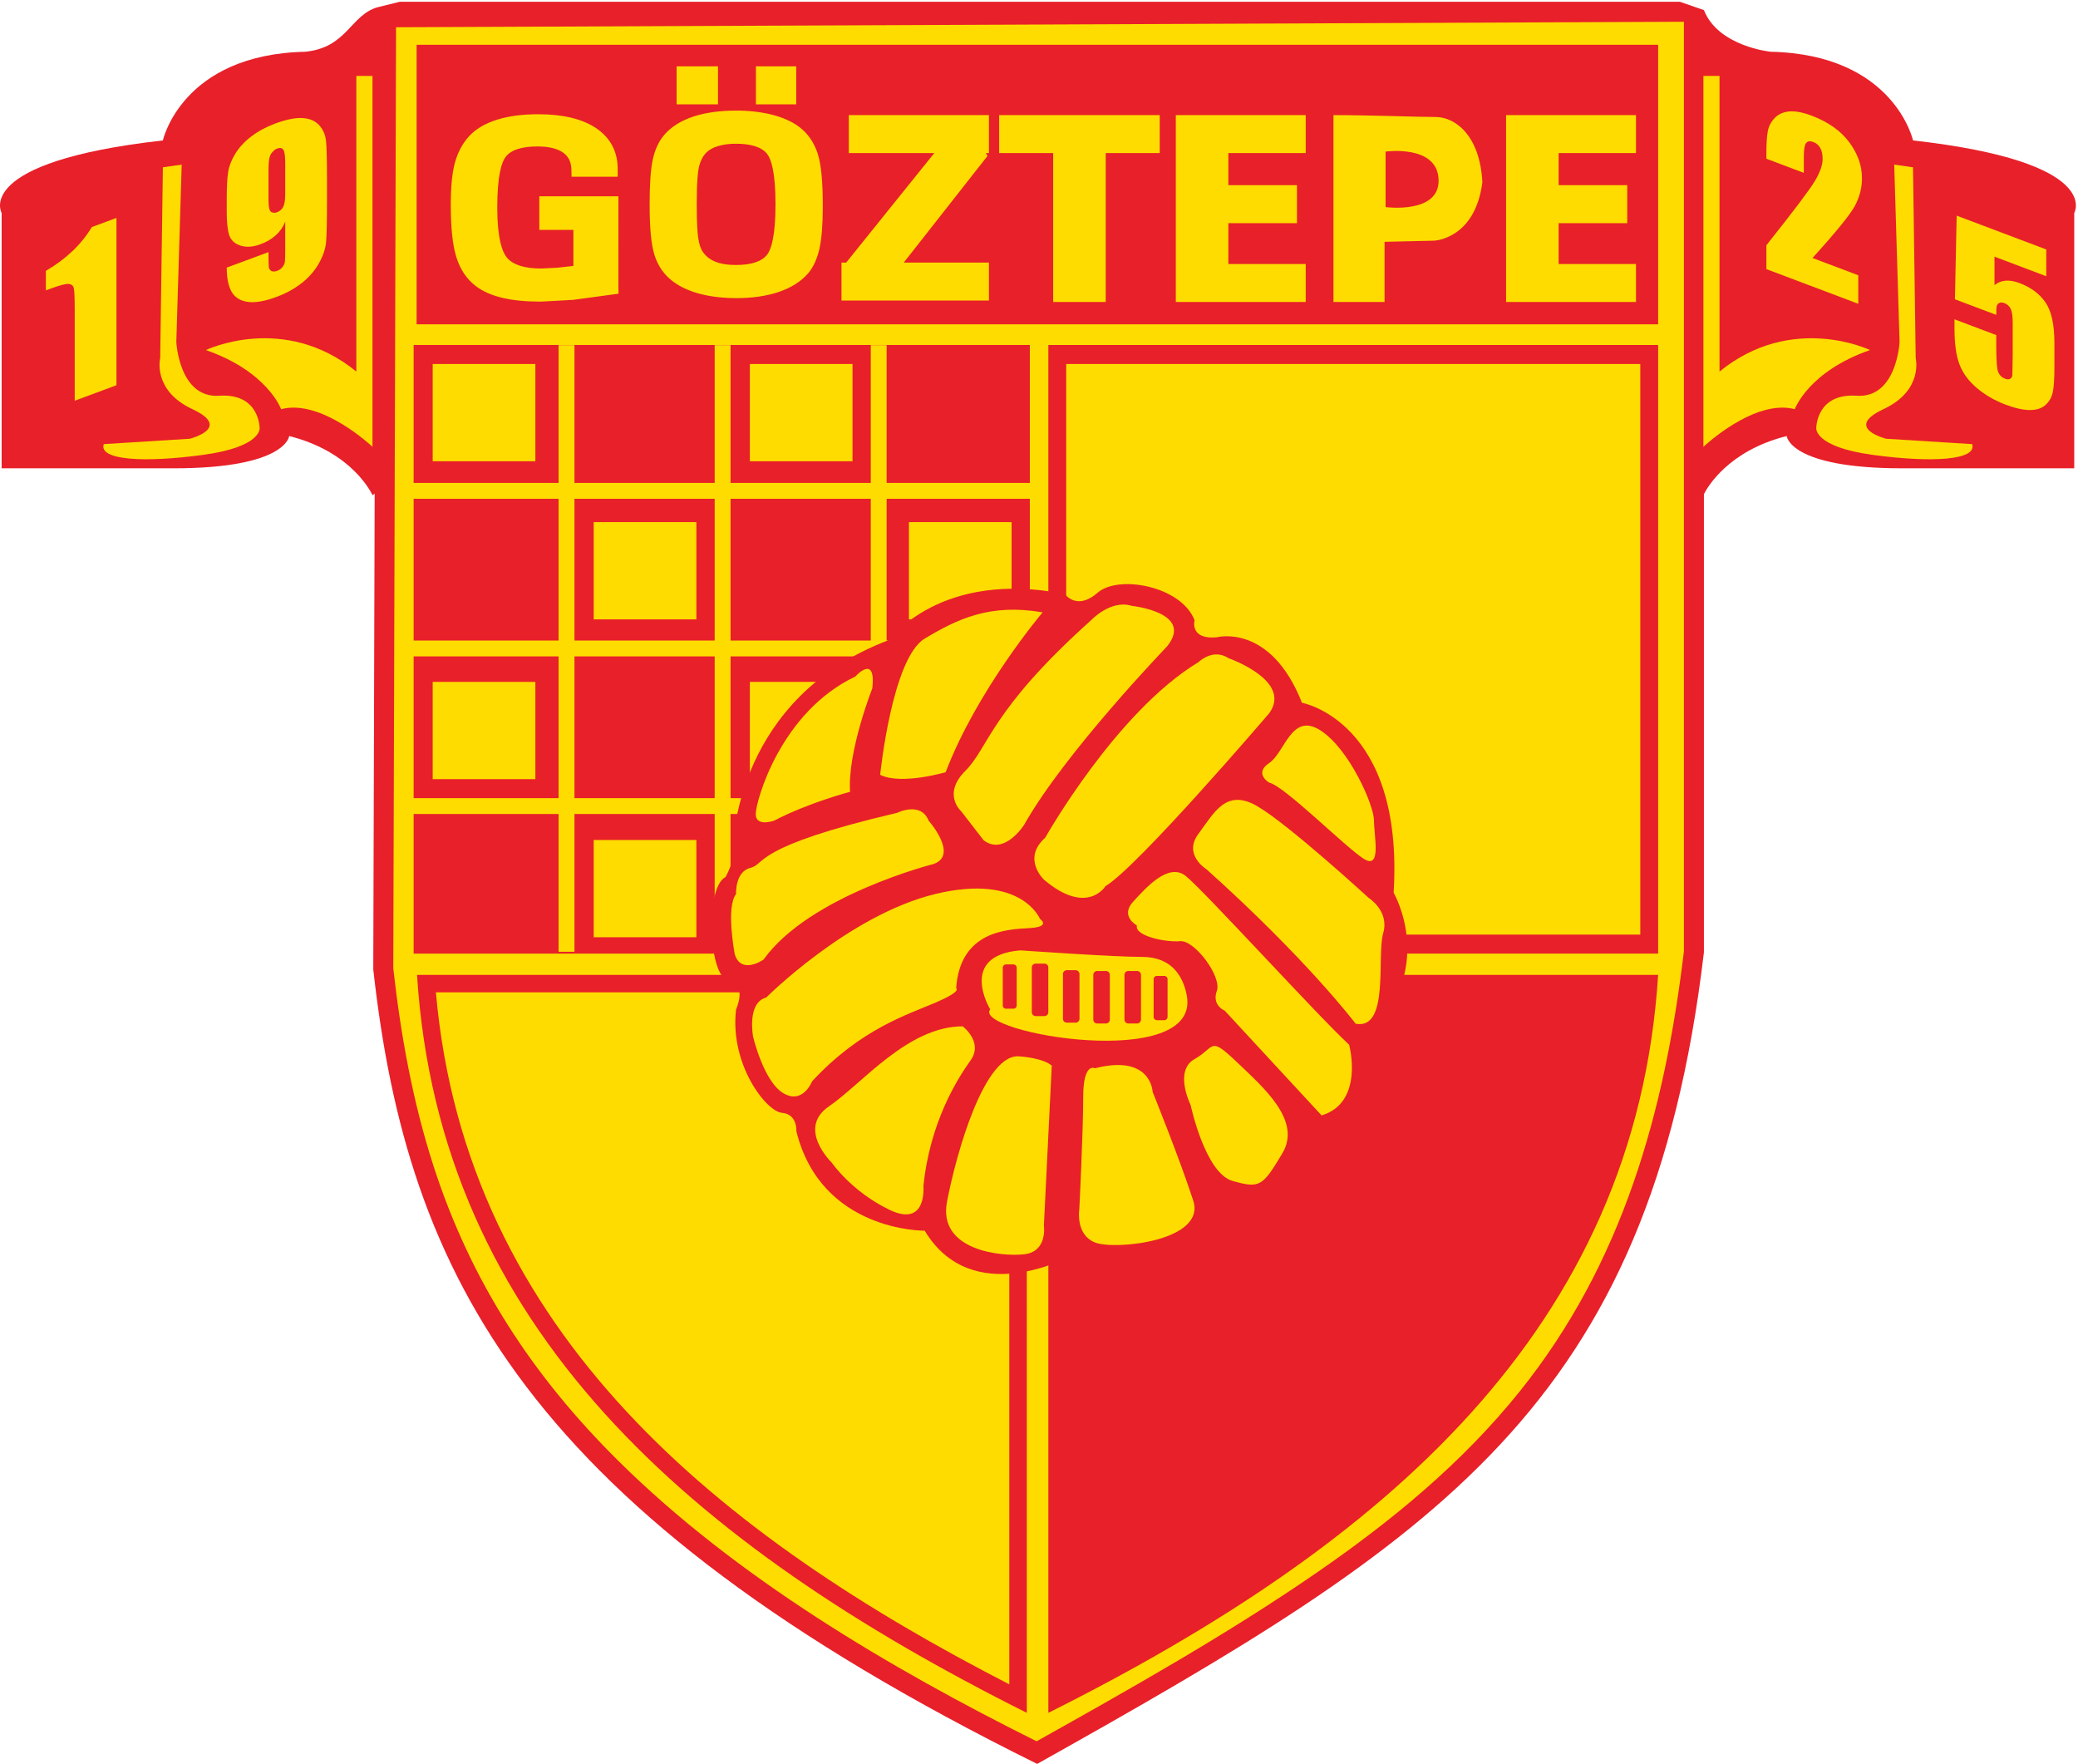
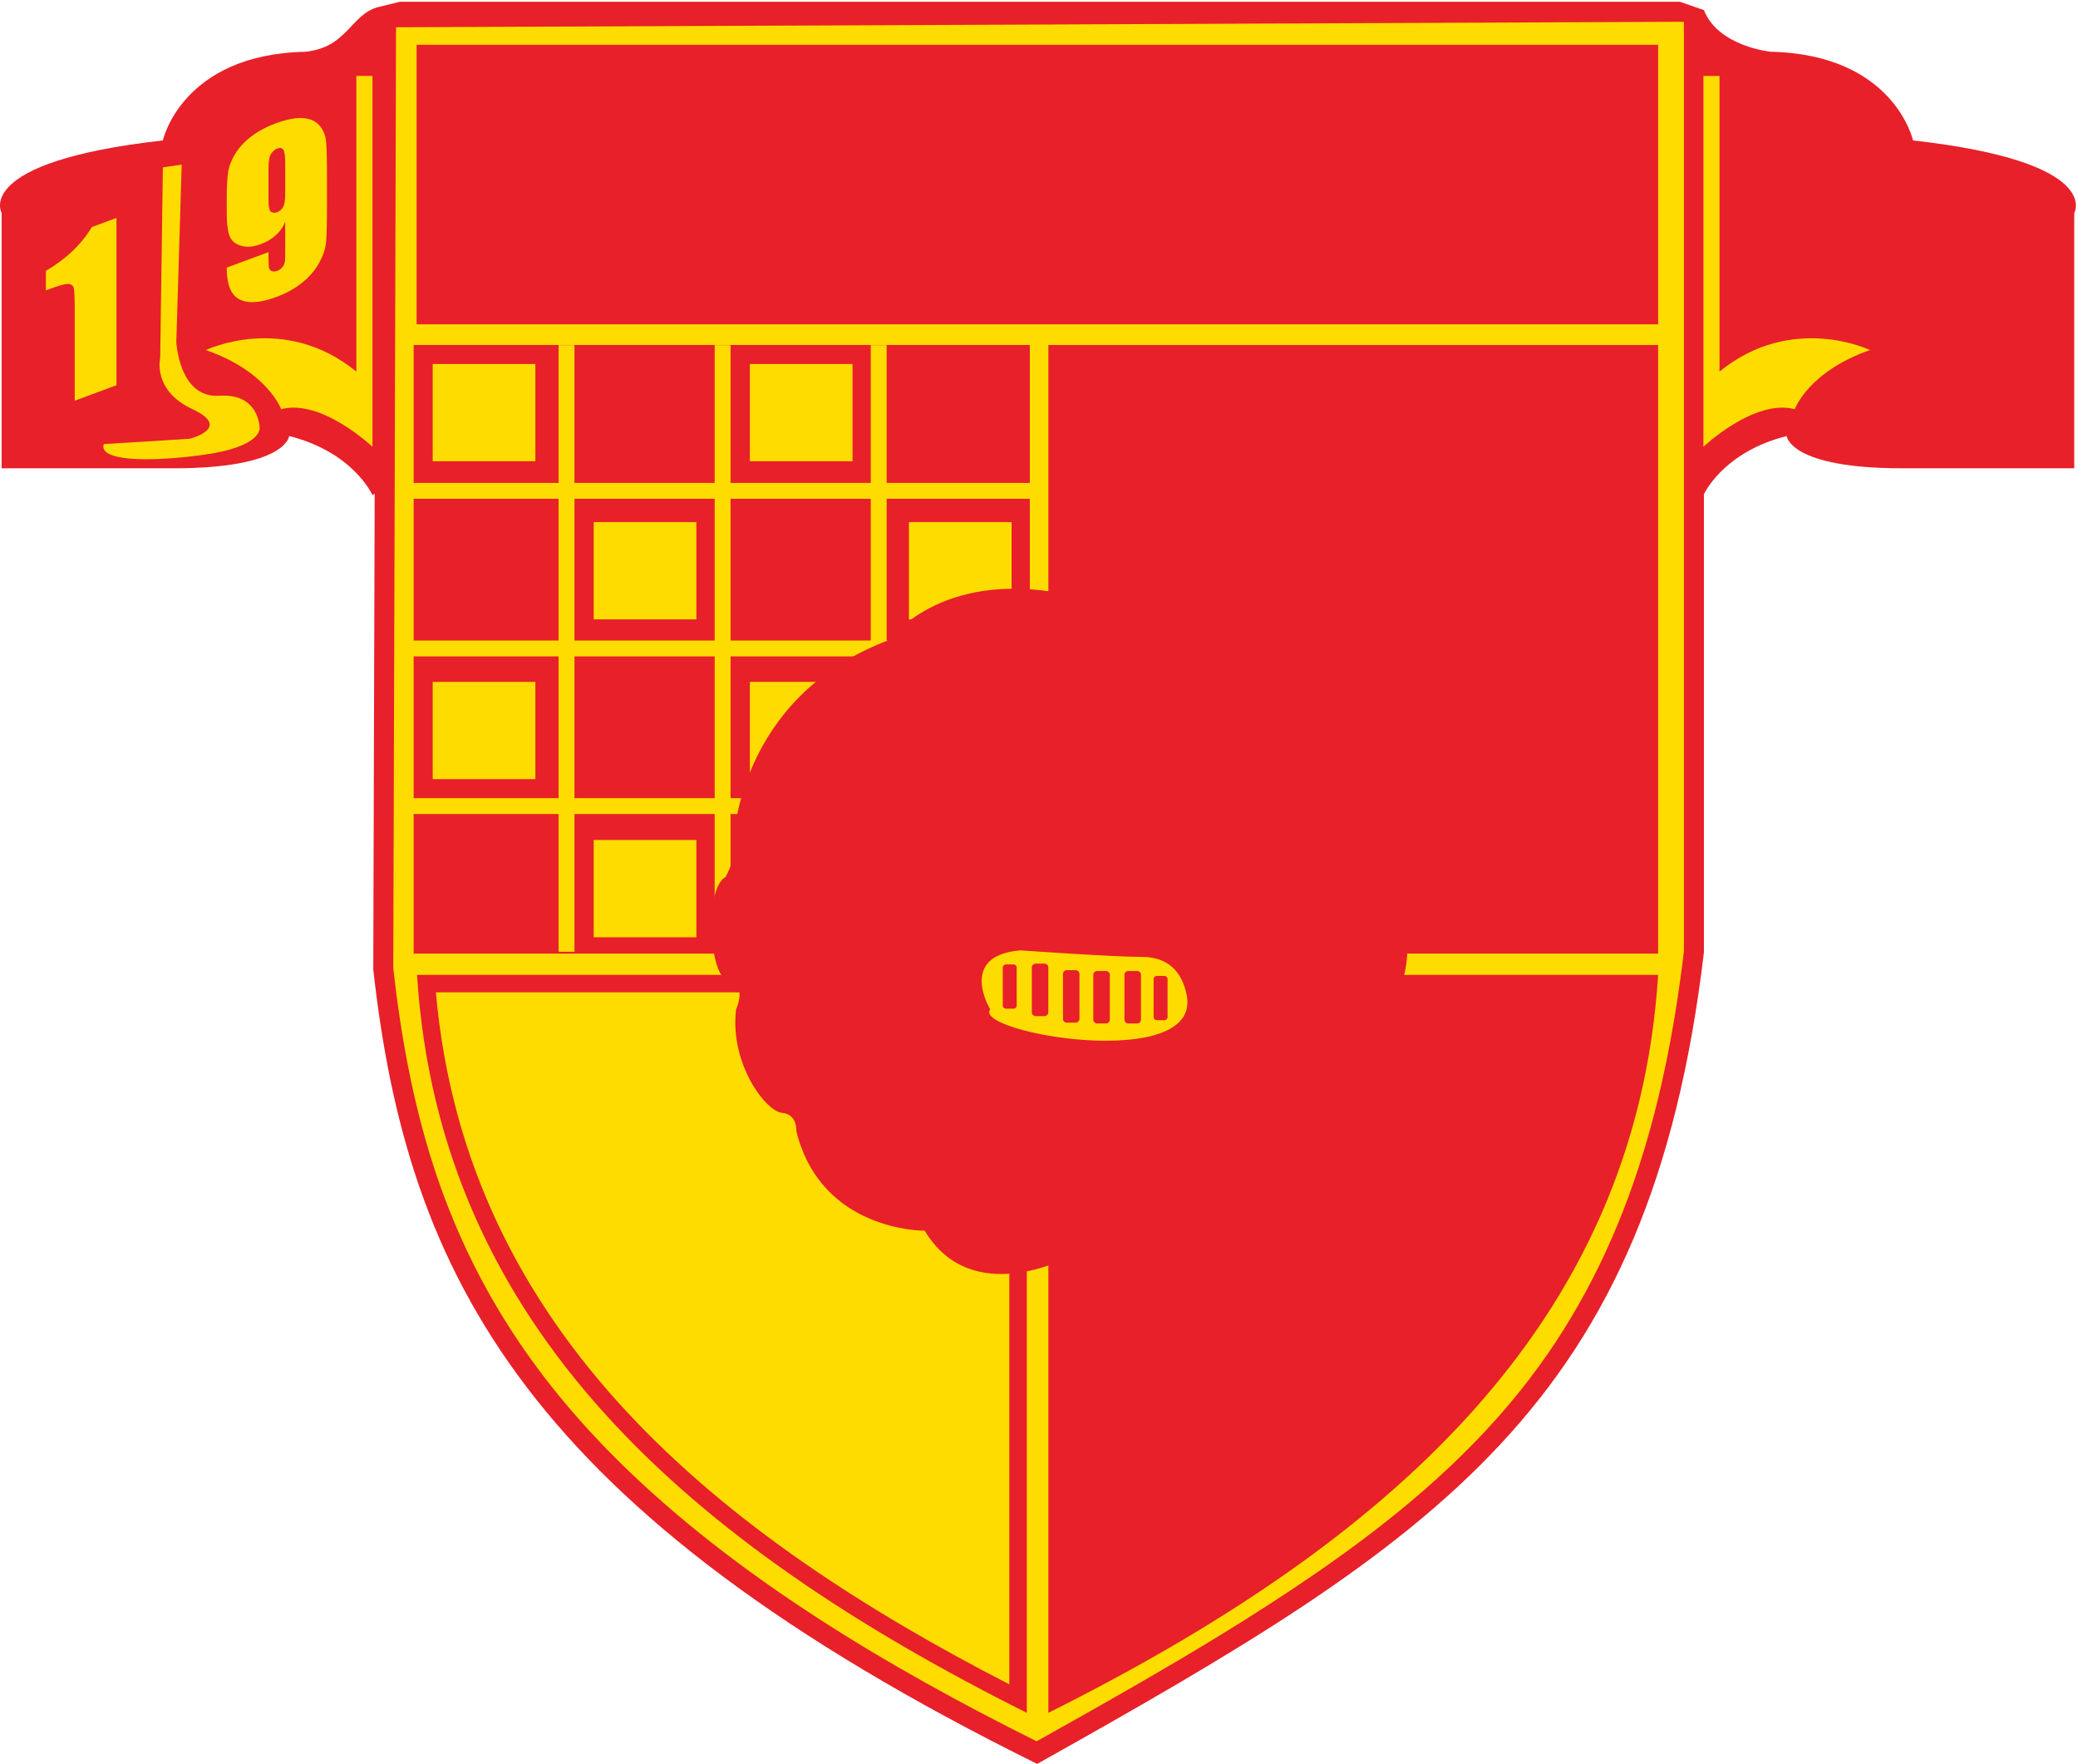
<svg xmlns="http://www.w3.org/2000/svg" xml:space="preserve" viewBox="1 1 294.55 250">
  <path d="M2361.79 1760.9s33.52 57.9-182.84 82.27c0 0-21.33 97.51-161.5 100.56 0 0-59.47 5.95-75.6 47.23l-27.3 9.43H462.93l-25.516-6.31c-30.43-9.01-34.211-45.62-81.562-50.35-140.176-3.05-161.504-100.56-161.504-100.56-216.356-24.37-182.836-82.27-182.836-82.27v-289.49h195.023c127.985 0 131.031 36.57 131.031 36.57 73.133-18.29 94.465-67.04 94.465-67.04l2.485 1.71c-.532-181.69-1.063-363.32-1.59-539.404C471.531 555.777 606.66 288.738 1185.78 2.398c453.64 254.168 694.94 405.383 756.07 920.153v519.589c3.85 7.63 27.57 49.26 93.88 65.84 0 0 3.05-36.57 131.04-36.57h195.02z" style="fill:#e82029;fill-opacity:1;fill-rule:evenodd;stroke:none" transform="matrix(.125 0 0 -.125 -.206 251.3)" />
  <path d="M1185.14 28.035c107.2 60.059 216.11 121.278 317.23 190.934 85.27 58.738 165.46 124.633 230.54 205.707 116.73 145.426 164.47 316.801 186.26 499.222V1977.74c-486.81-2.09-973.611-4.17-1460.42-6.24-1.07-355.68-2.074-711.36-3.145-1067.023 8.5-76 22.102-151.43 45.672-224.297 42.348-130.891 112.411-238.114 210.016-334.664C844.25 214 1018.23 111.234 1185.14 28.036M127.309 1498.84l97.511 6.09s48.754 12.19 3.047 33.52c-45.711 21.33-36.566 57.9-36.566 57.9l3.047 216.35 21.328 3.05-6.094-201.12s3.047-63.99 48.758-60.94c45.707 3.04 45.707-36.57 45.707-36.57s3.047-21.33-63.992-30.48c-67.039-9.14-118.844-6.09-112.746 12.2" style="fill:#ffdc00;fill-opacity:1;fill-rule:evenodd;stroke:none" transform="matrix(.125 0 0 -.125 -.206 251.3)" />
  <path d="M243.102 1605.49s88.371 42.66 170.644-24.38v335.2h18.285v-420.52s-57.898 54.85-103.605 42.66c0 0-15.238 42.66-85.324 67.04" style="fill:#ffdc00;fill-opacity:1;fill-rule:evenodd;stroke:none" transform="matrix(.125 0 0 -.125 -.206 251.3)" />
  <path d="M141.707 1755.3v-189.71l-47.32-17.54v101.72c0 14.68-.36 23.39-1.078 26.08-.68 2.71-2.641 4.22-5.801 4.61-3.16.34-10.2-1.5-21.16-5.57l-4.68-1.73v22.12c22.879 13.4 40.281 29.97 52.16 49.69zM266.762 1698.98l47.359 17.56c0-8.84.078-14.37.32-16.6.243-2.19 1.2-3.8 2.879-4.74 1.684-.93 3.961-.85 6.84.22 2.442.9 4.442 2.37 6.004 4.42 1.559 2.06 2.438 4.3 2.637 6.74.203 2.4.281 7.18.281 14.26v30.25c-2.32-5.95-5.84-11.05-10.562-15.32-4.68-4.29-10.481-7.73-17.438-10.3-8.68-3.22-16.32-3.69-22.961-1.47-6.637 2.22-10.879 6.29-12.68 12.18-1.8 5.89-2.679 14.45-2.679 25.61v15.12c0 13.27.519 23.35 1.558 30.22 1.082 6.87 3.801 13.88 8.16 21.02 4.364 7.13 10.442 13.67 18.161 19.57 7.761 5.91 16.718 10.75 26.961 14.55 12.64 4.68 23.039 6.78 31.16 6.27s14.441-3.21 18.879-8.16c4.441-4.96 7.043-10.95 7.718-17.94.723-7.01 1.082-20.92 1.082-41.81v-26.36c0-22.59-.316-37.79-.957-45.63-.601-7.86-3.324-16.07-8.121-24.65-4.8-8.58-11.32-16.08-19.519-22.51-8.203-6.44-17.68-11.67-28.481-15.68-13.359-4.95-24.281-6.84-32.761-5.7-8.481 1.18-14.563 4.96-18.282 11.38-3.718 6.47-5.558 15.63-5.558 27.5m47.359 76.72c0-7.97 1-12.51 3.082-13.62 2.078-1.11 4.199-1.24 6.399-.43 3.281 1.22 5.679 3.3 7.199 6.23 1.523 2.96 2.281 7.88 2.281 14.84v34.36c0 8.36-.719 13.54-2.16 15.6-1.438 2.03-3.84 2.46-7.199 1.21-2.043-.75-4.16-2.53-6.321-5.34-2.199-2.81-3.281-8.57-3.281-17.34z" style="fill:#ffdc00;fill-opacity:1;fill-rule:nonzero;stroke:none" transform="matrix(.125 0 0 -.125 -.206 251.3)" />
  <path d="M2130.2 1605.49s-88.37 42.66-170.65-24.38v335.2h-18.28v-420.52s57.89 54.85 103.61 42.66c0 0 15.23 42.66 85.32 67.04" style="fill:#ffdc00;fill-opacity:1;fill-rule:evenodd;stroke:none" transform="matrix(.125 0 0 -.125 -.206 251.3)" />
-   <path d="M2116.89 1690.3v-32.35l-104.2 39.31v27.08c30.88 38.79 49.2 63.12 55.04 72.91 5.8 9.81 8.72 18.07 8.72 24.79 0 5.16-.88 9.34-2.64 12.52q-2.64 4.83-8.04 6.87c-3.56 1.34-6.24.92-8-1.22-1.76-2.13-2.64-7.4-2.64-15.76v-18.04l-42.44 16.01v6.92c0 10.6.56 18.79 1.64 24.5 1.12 5.7 3.8 10.73 8.08 15.07 4.32 4.29 9.88 6.72 16.76 7.16s15.12-1.14 24.72-4.77c18.84-7.11 33.08-17.16 42.72-30.12 9.68-13.01 14.48-26.62 14.48-40.9 0-10.88-2.72-21.33-8.12-31.42-5.44-10.02-21.44-29.71-48-58.97zM2330.07 1719.56v-30.36l-58.72 22.16v-32.21c7.36 5.91 16.79 6.67 28.36 2.3 13.04-4.91 22.92-12.29 29.6-22.13s9.99-25.13 9.99-45.89v-27.08c0-13.44-.63-23.08-1.91-28.87-1.28-5.8-4.04-10.56-8.28-14.32-4.2-3.78-10.08-5.68-17.6-5.68-7.56.01-16.76 2.04-27.6 6.13-12.2 4.61-22.96 10.79-32.24 18.57-9.28 7.74-15.88 16.59-19.8 26.51s-5.89 23.7-5.89 41.34v10.32l47.37-17.87v-11.84c0-12.24.44-21.13 1.28-26.61.88-5.49 3.83-9.16 8.92-11.08 2.32-.88 4.24-.88 5.68.06 1.44.93 2.23 2.23 2.36 3.9.08 1.7.23 9.12.4 22.26v37.6c0 7.12-.76 12.24-2.24 15.4-1.48 3.12-3.96 5.33-7.36 6.62-2.2.83-4.04.88-5.52.12-1.48-.8-2.44-1.84-2.88-3.19-.44-1.36-.64-4.84-.64-10.36l-46.88 17.69 1.99 94.84z" style="fill:#ffdc00;fill-opacity:1;fill-rule:nonzero;stroke:none" transform="matrix(.125 0 0 -.125 -.206 251.3)" />
-   <path d="m2245.99 1498.84-97.51 6.09s-48.76 12.19-3.05 33.52 36.57 57.9 36.57 57.9l-3.05 216.35-21.33 3.05 6.09-201.12s-3.04-63.99-48.75-60.94c-45.71 3.04-45.71-36.57-45.71-36.57s-3.05-21.33 64-30.48c67.04-9.14 118.84-6.09 112.74 12.2" style="fill:#ffdc00;fill-opacity:1;fill-rule:evenodd;stroke:none" transform="matrix(.125 0 0 -.125 -.206 251.3)" />
  <path d="M482.063 1634.66h1407.87v316.965H482.063ZM1198.46 921.141h691.473v690.109H1198.46Z" style="fill:#e82029;fill-opacity:1;fill-rule:evenodd;stroke:none" transform="matrix(.125 0 0 -.125 -.206 251.3)" />
-   <path d="M1218.69 942.707h651.012v646.977H1218.69Z" style="fill:#ffdc00;fill-opacity:1;fill-rule:evenodd;stroke:none" transform="matrix(.125 0 0 -.125 -.206 251.3)" />
  <path d="M478.695 921.141h698.742v690.109H478.695Z" style="fill:#e82029;fill-opacity:1;fill-rule:evenodd;stroke:none" transform="matrix(.125 0 0 -.125 -.206 251.3)" />
  <path d="M500.305 1479.42h116.438v110.262H500.305ZM859.953 1479.42h116.438v110.262H859.953ZM682.879 1300.15h116.438v110.262H682.879ZM1040.33 1300.15h116.438v110.262H1040.33ZM500.305 1119h116.438v110.262H500.305ZM859.953 1119h116.438v110.262H859.953ZM682.879 939.723h116.438v110.262H682.879ZM643.078 923.223h18v687.82h-18zM820.074 923.223h17.996v687.82h-17.996ZM997.07 923.223h17.996v687.82H997.07Z" style="fill:#ffdc00;fill-opacity:1;fill-rule:evenodd;stroke:none" transform="matrix(.125 0 0 -.125 -.206 251.3)" />
  <path d="M477.664 1436.85h700.684v17.996H477.664ZM477.664 1258.14h700.684v17.996H477.664ZM477.664 1079.43h700.684v17.996H477.664Z" style="fill:#ffdc00;fill-opacity:1;fill-rule:evenodd;stroke:none" transform="matrix(.125 0 0 -.125 -.206 251.3)" />
  <path d="M1198.46 60.3c380.28 190.266 666.24 436.352 691.47 836.751h-691.47zM1174.02 60.3C793.742 250.567 507.777 496.653 482.547 897.052h691.473z" style="fill:#e82029;fill-opacity:1;fill-rule:evenodd;stroke:none" transform="matrix(.125 0 0 -.125 -.206 251.3)" />
  <path d="M1154.18 92.61v784.597H503.941c34.09-387.605 324.649-617.199 650.239-784.598" style="fill:#ffdc00;fill-opacity:1;fill-rule:evenodd;stroke:none" transform="matrix(.125 0 0 -.125 -.206 251.3)" />
  <path d="M841.383 1046.63s2.969 164.87 176.757 230.23c0 0 57.93 80.21 199.04 51.99 0 0 13.37-19.31 37.13 1.48 23.77 20.8 95.07 7.43 109.92-31.19 0 0-5.94-22.28 25.25-19.31 0 0 60.9 16.34 96.55-74.27 0 0 115.85-20.79 103.97-215.372 0 0 51.99-89.122-34.16-166.36 0 0 31.19-77.242-51.99-106.949 0 0-26.74-101.004-109.92-84.664 0 0-38.61-105.461-172.3-54.957 0 0-109.91-59.414-163.38 29.707 0 0-117.348-1.485-145.57 112.887 0 0 1.484 19.308-16.34 20.796-17.824 1.485-59.414 54.957-51.988 117.34 0 0 13.371 28.223-8.911 32.68-22.281 4.457-26.738 105.461-2.972 117.342 0 0 13.371 23.77 8.914 38.62" style="fill:#e82029;fill-opacity:1;fill-rule:evenodd;stroke:none" transform="matrix(.125 0 0 -.125 -.206 251.3)" />
-   <path d="M863.664 826.797s-7.43 38.621 14.852 44.562c0 0 93.578 93.575 191.614 117.34 98.03 23.761 118.83-28.219 118.83-28.219s13.36-8.914-11.89-10.398-78.72-2.973-83.18-68.328c0 0 7.43-2.969-23.76-16.336-31.2-13.371-84.669-29.707-139.626-89.125 0 0-10.399-26.734-32.68-13.367-22.277 13.367-34.16 63.871-34.16 63.871M844.352 988.699s-1.485 25.251 16.339 29.711c17.825 4.45 1.485 23.76 166.359 62.38 0 0 26.74 13.37 35.65-8.91 0 0 34.16-38.62 5.94-49.02 0 0-141.105-35.645-193.093-108.426 0 0-25.254-17.825-32.68 5.941 0 0-10.398 53.473 1.485 68.324M887.43 1071.88s-20.797-7.43-20.797 7.43c0 14.85 28.222 115.85 112.887 155.96 0 0 23.77 26.74 19.312-13.37 0 0-28.223-71.29-25.254-117.34 0 0-46.043-11.88-86.148-32.68M1007.74 1123.87s13.37 132.2 50.51 154.47c37.13 22.29 74.26 40.11 133.68 29.71 0 0-74.27-87.64-109.92-181.21 0 0-50.5-14.86-74.27-2.97M1099.84 1082.28s-22.29 19.31 4.45 46.04c26.74 26.74 28.22 68.33 142.59 170.82 0 0 22.28 23.77 46.05 16.34 0 0 71.3-7.43 40.11-46.05 0 0-115.86-120.31-161.91-202 0 0-22.28-35.65-46.04-17.83zM1193.41 1005.04s-25.25 23.76 1.49 47.53c0 0 80.21 142.59 173.78 199.04 0 0 16.34 16.34 34.17 4.46 0 0 72.78-25.26 46.04-62.39 0 0-148.53-173.79-185.67-196.067 0 0-20.79-34.164-69.81 7.427M1298.87 953.051s-19.31 10.398-4.46 26.738c14.86 16.34 40.11 44.561 59.42 29.711 19.31-14.859 151.51-160.422 185.67-191.613 0 0 17.82-65.356-31.19-80.211l-109.92 118.828s-14.85 5.941-8.91 22.281-25.25 57.93-41.59 56.442c-16.34-1.485-51.99 5.941-49.02 17.824M1377.6 1016.92s-26.74 16.34-8.92 40.11c17.83 23.76 31.2 51.99 66.84 31.19 35.65-20.79 126.26-103.974 126.26-103.974s23.77-14.855 16.34-40.105 7.43-109.918-31.19-102.489c0 0-54.96 72.782-169.33 175.268M1448.89 1114.96s-17.82 10.4 0 22.27c17.83 11.89 25.25 57.93 57.93 37.14 32.68-20.8 60.9-84.67 60.9-102.49s8.91-56.44-11.88-43.08c-20.8 13.37-90.61 83.18-106.95 86.16M1359.77 749.559s-19.31 38.621 4.46 51.988c23.76 13.367 16.34 26.734 47.53-2.973s74.27-66.84 51.99-103.972c-22.29-37.137-25.25-40.106-56.45-31.192-31.19 8.91-47.53 86.149-47.53 86.149M1251.34 791.148s-13.37 7.426-13.37-32.675c0-40.106-4.45-127.743-4.45-127.743s-4.46-28.222 17.82-37.132c22.28-8.914 126.26 1.484 111.4 47.531-14.85 46.043-46.04 123.285-46.04 123.285s-1.49 43.074-65.36 26.734M1202.32 794.121l-8.91-181.215s4.46-29.707-22.28-32.676c-26.74-2.972-98.03 4.454-87.63 59.415 10.39 54.957 43.07 170.812 83.18 164.871 0 0 25.25-1.485 35.64-10.395M952.785 684.203s-40.105 38.621-2.972 63.871c37.136 25.25 89.117 90.606 151.507 90.606 0 0 23.77-17.825 8.91-38.617-14.85-20.797-46.04-69.813-53.47-142.598 0 0 4.45-47.527-38.62-26.735-43.074 20.797-65.355 53.473-65.355 53.473" style="fill:#ffdc00;fill-opacity:1;fill-rule:evenodd;stroke:none" transform="matrix(.125 0 0 -.125 -.206 251.3)" />
  <path d="M1132.51 857.988s-37.13 60.903 34.17 66.844c0 0 105.46-7.43 138.13-7.43 32.68 0 46.05-20.793 50.51-43.074 17.66-88.324-243.46-43.113-222.81-16.34" style="fill:#ffdc00;fill-opacity:1;fill-rule:evenodd;stroke:none" transform="matrix(.125 0 0 -.125 -.206 251.3)" />
  <path d="M1150.48 908.879h8.35c2.05 0 3.73-1.68 3.73-3.731v-42.75c0-2.05-1.68-3.73-3.73-3.73h-8.35c-2.05 0-3.73 1.68-3.73 3.73v42.75a3.743 3.743 0 0 0 3.73 3.731M1184.11 909.809h9.89a4.43 4.43 0 0 0 4.42-4.422v-50.664a4.43 4.43 0 0 0-4.42-4.422h-9.89c-2.43 0-4.42 1.992-4.42 4.422v50.664c0 2.429 1.99 4.422 4.42 4.422M1219.44 902.367h9.9c2.43 0 4.41-1.988 4.41-4.422v-50.66c0-2.43-1.98-4.422-4.41-4.422h-9.9c-2.43 0-4.42 1.992-4.42 4.422v50.66a4.433 4.433 0 0 0 4.42 4.422M1253.84 901.438h9.9c2.43 0 4.42-1.989 4.42-4.422v-50.661a4.436 4.436 0 0 0-4.42-4.421h-9.9c-2.43 0-4.41 1.992-4.41 4.421v50.661c0 2.433 1.98 4.422 4.41 4.422M1289.18 901.438h9.89c2.43 0 4.42-1.989 4.42-4.422v-50.661a4.436 4.436 0 0 0-4.42-4.421h-9.89c-2.44 0-4.43 1.992-4.43 4.421v50.661c0 2.433 1.99 4.422 4.43 4.422M1321.56 895.859h8.35a3.74 3.74 0 0 0 3.73-3.73v-42.746a3.743 3.743 0 0 0-3.73-3.731h-8.35c-2.05 0-3.73 1.68-3.73 3.731v42.746a3.74 3.74 0 0 0 3.73 3.73" style="fill:#e82029;fill-opacity:1;fill-rule:evenodd;stroke:none" transform="matrix(.125 0 0 -.125 -.206 251.3)" />
-   <path d="M710.895 1779.83h-89.684v-38.07h38.652v-40.88l-18.277-2.04c-.035-.01-18.367-.9-18.367-.9-19.024.01-32.153 4.27-39.028 12.69-4.855 6-10.664 20.69-10.664 56.63 0 37.19 5.207 51.71 9.578 57.37 6.004 7.76 18.094 11.7 35.938 11.7 13.129 0 23.098-2.47 29.641-7.35 5.89-4.39 8.73-10.48 8.933-19.13l.184-7.85h52.324v8.59c0 20.13-8.449 35.91-25.117 46.9-15.5 10.19-37.305 15.36-64.809 15.36-18.082 0-33.301-1.98-46.504-6.03-13.543-4.18-24.304-10.49-32.007-18.75-7.575-8.27-13.028-18.48-16.25-30.41-3.102-11.51-4.61-27.02-4.61-47.41 0-26.32 2.047-45.68 6.242-59.16 4.348-14.14 11.825-25.3 22.223-33.14 7.937-6 18.187-10.52 30.457-13.36 11.922-2.81 26.016-4.18 43.09-4.18l36.484 1.97 51.754 7.01-.183 7.09zM916.148 1858.32c-8.152 6.18-18.359 10.78-31.187 14.05-12.086 3.07-25.703 4.63-40.484 4.63-18.629 0-34.954-2.27-48.536-6.75-14.128-4.67-25.293-11.71-33.168-20.92-6.179-7.24-10.546-16.72-12.996-28.2-2.312-10.88-3.484-27.81-3.484-50.33 0-27.28 1.844-46.24 5.621-57.91 4-12.37 11.051-22.38 20.965-29.73 8.351-6.21 18.828-10.94 31.117-14.1 12.086-3.09 25.703-4.68 40.481-4.68 18.289 0 34.437 2.33 47.992 6.9 14.336 4.85 25.613 11.96 33.515 21.16 5.993 6.98 10.356 16.54 12.993 28.45 2.453 11.09 3.699 27.2 3.699 47.88 0 27.88-1.883 47.28-5.75 59.32-4.09 12.69-11.074 22.86-20.778 30.23m-72.058-18.87c17.301 0 29.183-3.84 35.32-11.39 4.395-5.42 9.633-19.76 9.633-57.26 0-37.48-5.258-51.89-9.66-57.37-6.121-7.62-17.996-11.48-35.293-11.48-9.688 0-17.758 1.35-23.985 4.03-5.933 2.54-10.472 6.27-13.847 11.39-2.129 3.21-3.738 8.17-4.797 14.77-.785 5.02-1.734 15.81-1.734 38.66 0 26.93 1.468 38.32 2.699 43.14 1.66 6.5 4.301 11.52 8.078 15.36 3.109 3.15 7.324 5.54 12.879 7.31 5.918 1.88 12.89 2.83 20.707 2.84m68.449 87.76h-45.695v-43.1h45.695zm-88.691 0h-46.957v-43.1h46.957zM1142.67 1871.89h182.1v-43.05h-61.25v-168.85h-59.6v168.85h-61.25zM1342.98 1871.89h147.33v-43.05h-87.74v-36.41h77.81v-43.05h-77.81v-46.35h87.74v-43.04h-147.33zM972.16 1871.89h158.92v-43.05h-3.49l1.84-3.3-94.95-120.85h96.6v-43.05H963.887v43.05h5.328l99.895 124.15h-96.95zM1637.64 1869.75c21.94 0 50.21-20.51 52.98-74.02-8.28-64.55-54.63-66.21-54.63-66.21-18.76-.44-37.53-.88-56.28-1.31v-68.22h-57.94v211.9c43.86 0 93.94-2.14 115.87-2.14m-56.75-39.25v-62.91s61.72-8.27 60.07 31.46c-1.66 39.73-60.07 31.45-60.07 31.45M1717.5 1871.89h147.33v-43.05h-87.74v-36.41h77.8v-43.05h-77.8v-46.35h87.74v-43.04H1717.5z" style="fill:#ffdc00;fill-opacity:1;fill-rule:evenodd;stroke:none" transform="matrix(.125 0 0 -.125 -.206 251.3)" />
</svg>